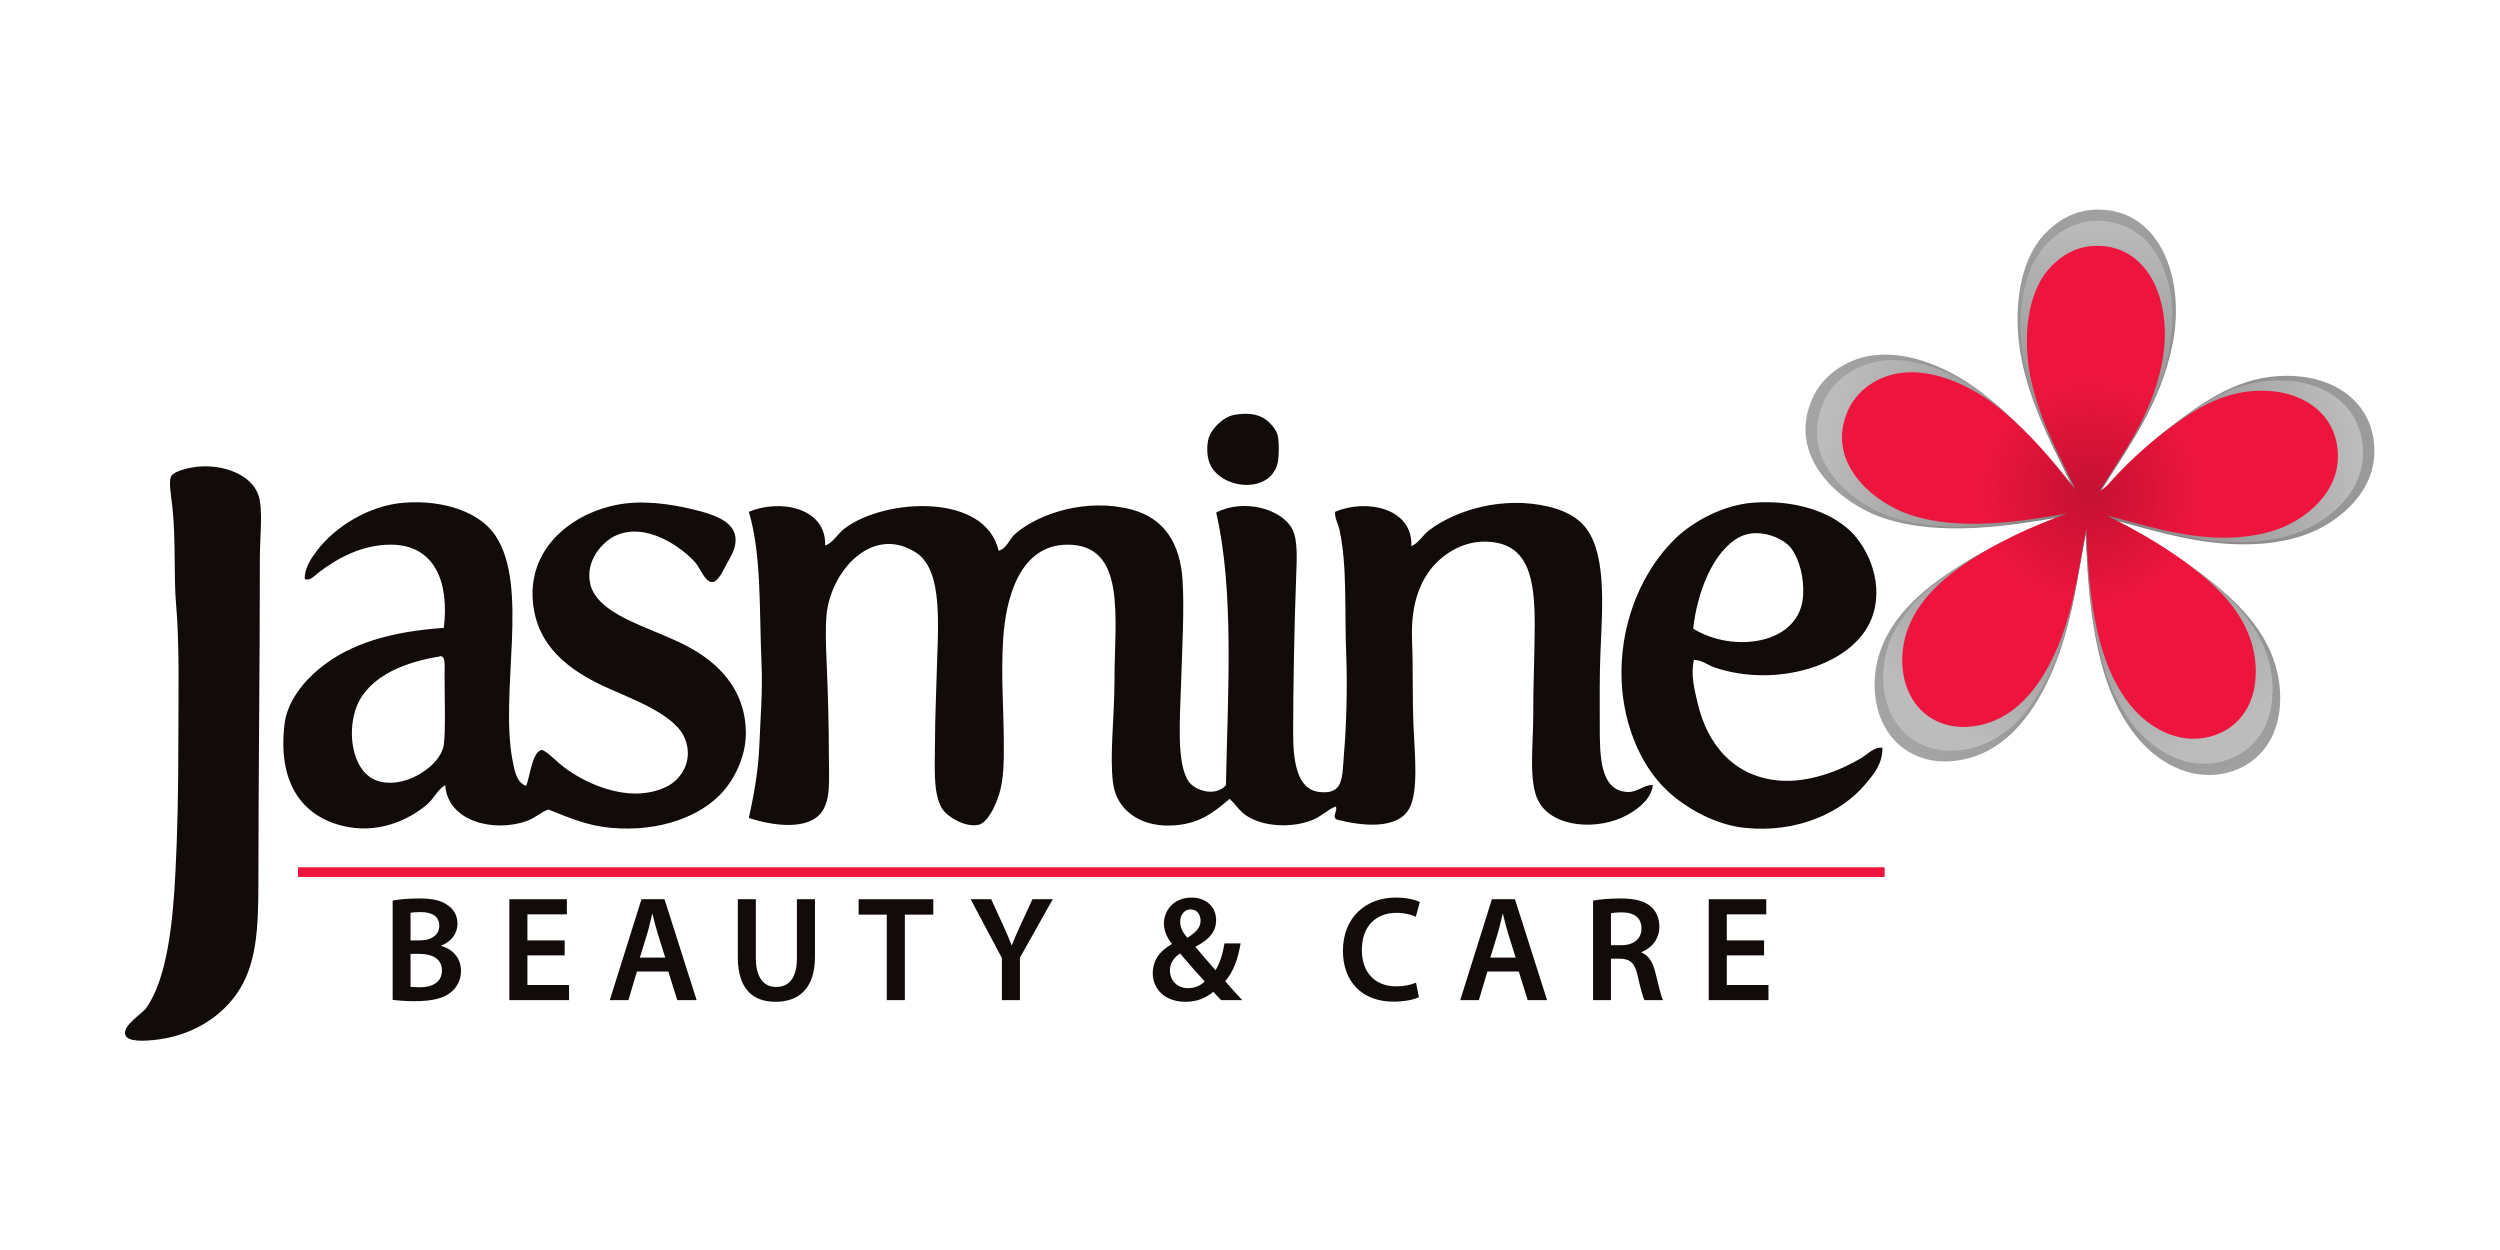
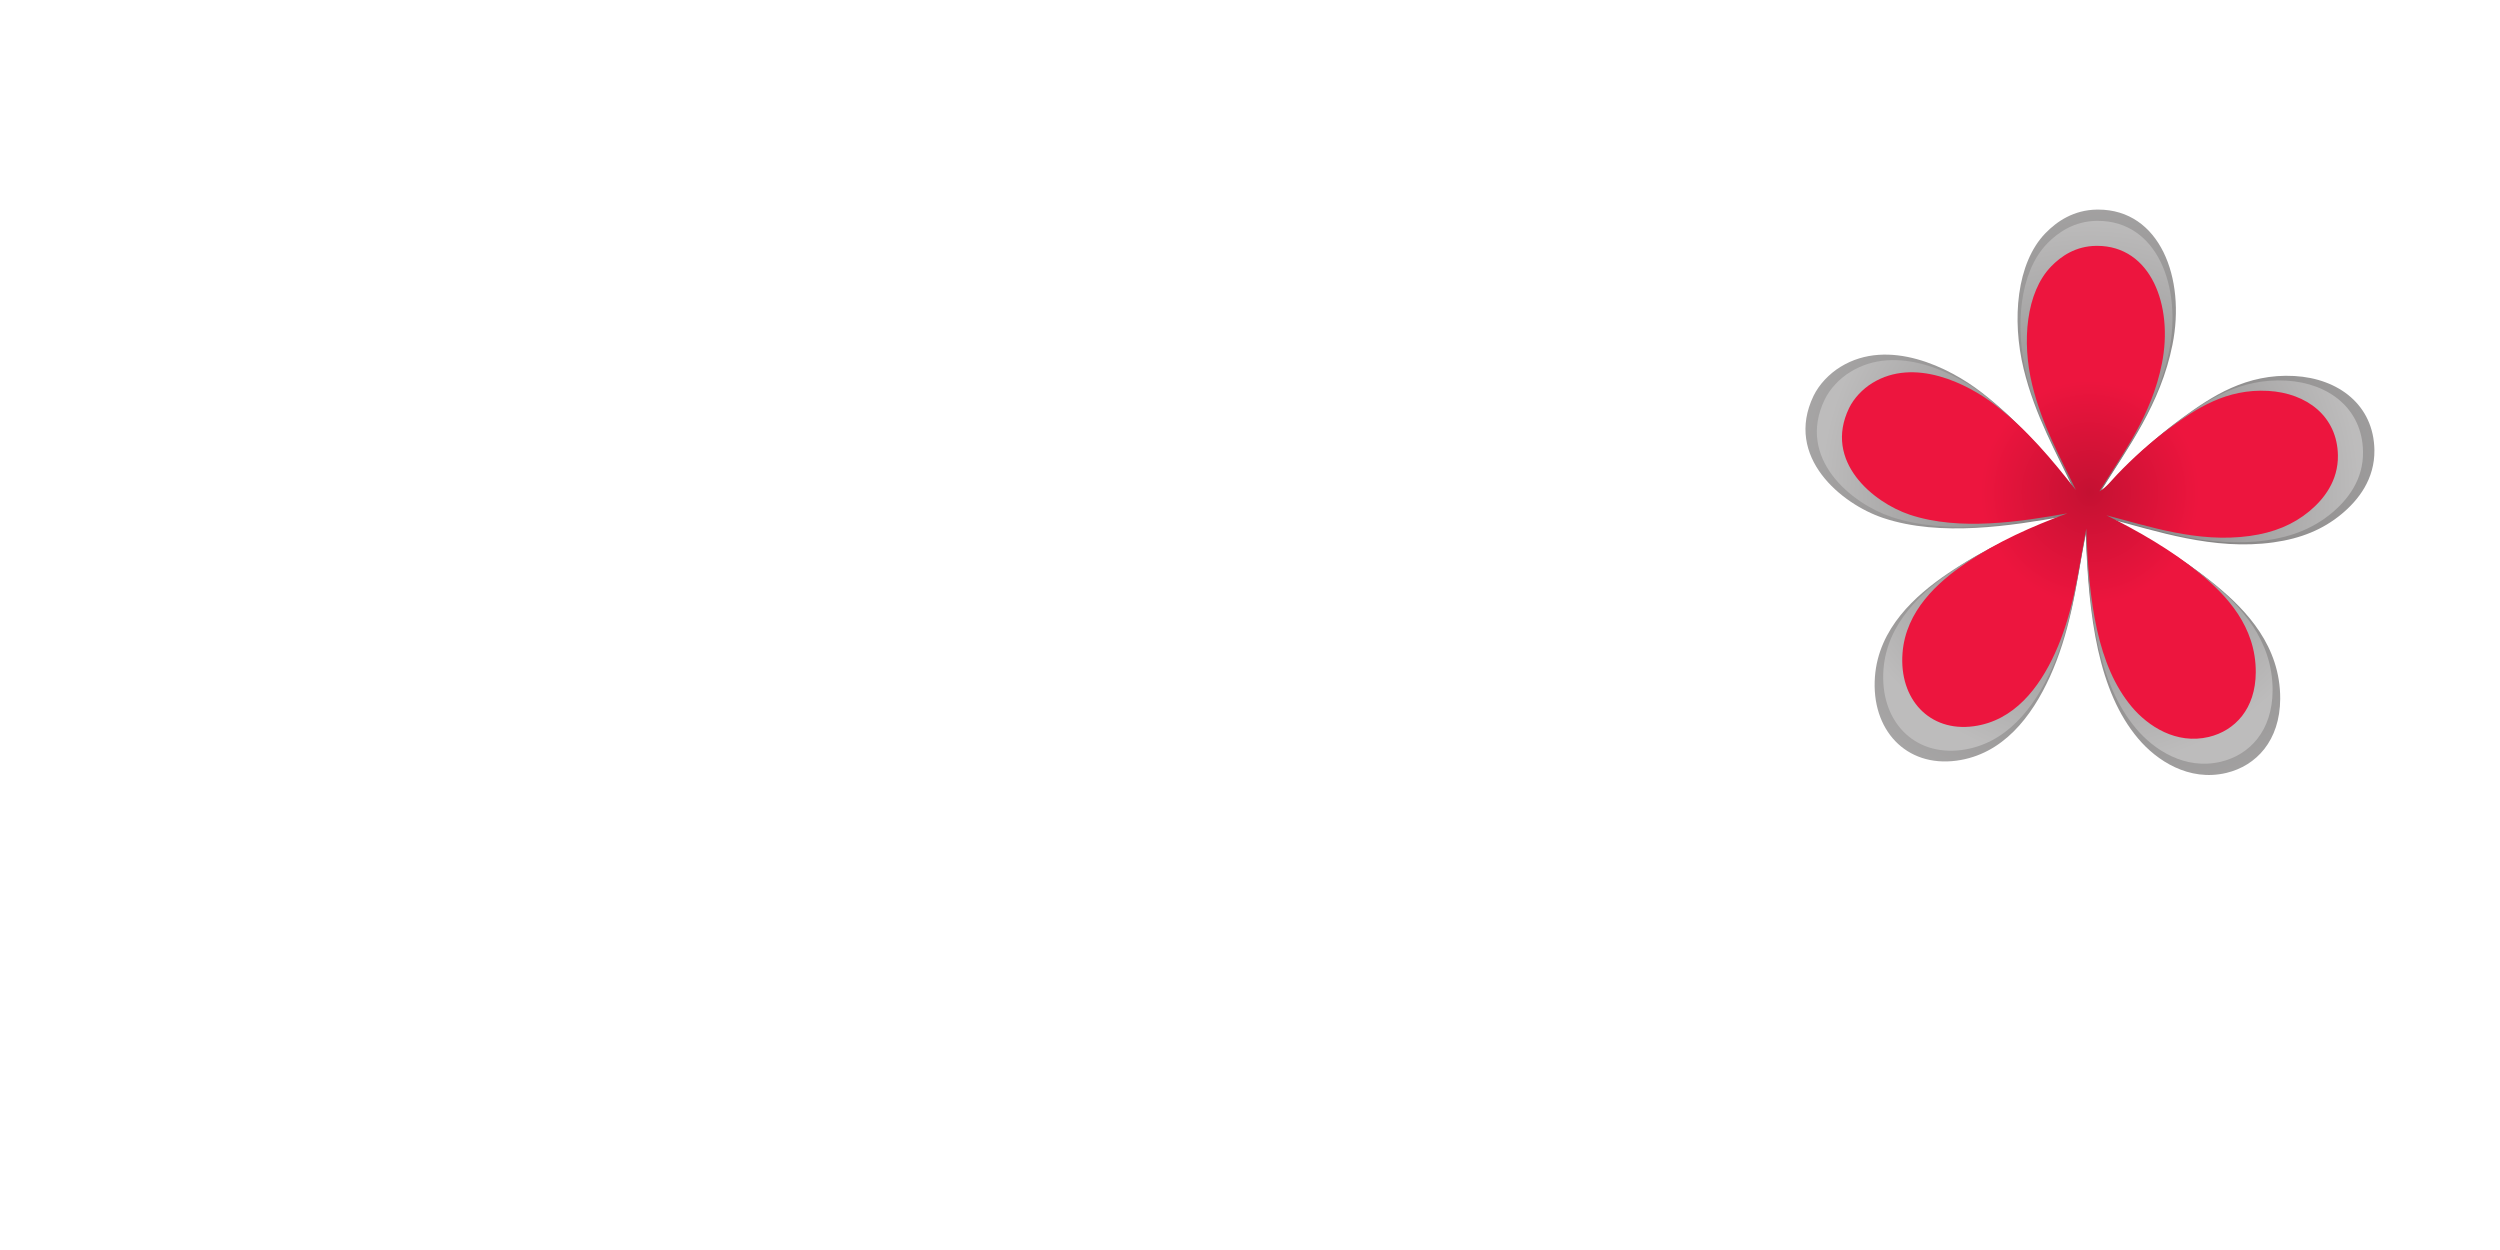
<svg xmlns="http://www.w3.org/2000/svg" viewBox="0 0 755.905 377.953" height="377.953" width="755.905" xml:space="preserve" id="svg2" version="1.1">
  <defs id="defs6">
    <radialGradient id="radialGradient28" spreadMethod="pad" gradientTransform="matrix(0,112.289,114.628,0,481.26,169.316)" gradientUnits="userSpaceOnUse" r="1" cy="0" cx="0" fy="0" fx="0">
      <stop id="stop24" offset="0" style="stop-opacity:1;stop-color:#7b7979" />
      <stop id="stop26" offset="1" style="stop-opacity:1;stop-color:#bdbcbc" />
    </radialGradient>
    <radialGradient id="radialGradient48" spreadMethod="pad" gradientTransform="matrix(61.134,0,0,-62.408,474.056,171.87)" gradientUnits="userSpaceOnUse" r="1" cy="0" cx="0" fy="0" fx="0">
      <stop id="stop44" offset="0" style="stop-opacity:1;stop-color:#7b7979" />
      <stop id="stop46" offset="1" style="stop-opacity:1;stop-color:#bdbcbc" />
    </radialGradient>
    <radialGradient id="radialGradient72" spreadMethod="pad" gradientTransform="matrix(55.509,0,0,-56.666,474.057,171.867)" gradientUnits="userSpaceOnUse" r="1" cy="0" cx="0" fy="0" fx="0">
      <stop id="stop64" offset="0" style="stop-opacity:1;stop-color:#c41132" />
      <stop id="stop66" offset="0.448" style="stop-opacity:1;stop-color:#ed153e" />
      <stop id="stop68" offset="0.677" style="stop-opacity:1;stop-color:#ed153e" />
      <stop id="stop70" offset="1" style="stop-opacity:1;stop-color:#ed153e" />
    </radialGradient>
    <clipPath id="clipPath82" clipPathUnits="userSpaceOnUse">
-       <path id="path80" d="M 0,283.465 H 566.929 V 0 H 0 Z" />
-     </clipPath>
+       </clipPath>
  </defs>
  <g transform="matrix(1.333,0,0,-1.333,0,377.953)" id="g10">
    <g id="g12">
      <g id="g14">
        <g id="g20">
          <g id="g22">
            <path id="path30" style="fill:url(#radialGradient28);stroke:none" d="m 475.652,235.994 c -5.283,-0.071 -9.101,-2.681 -11.703,-5.367 v 0 c -6.518,-6.737 -7.663,-19.549 -4.921,-30.814 v 0 c 2.601,-10.632 7.492,-19.112 11.37,-27.361 v 0 c -6.299,8.023 -12.697,15.744 -21.033,22.164 v 0 c -7.172,5.526 -20.944,12.427 -31.881,5.711 v 0 c -2.572,-1.579 -4.842,-3.963 -6.118,-6.578 v 0 c -6.69,-13.91 6.369,-24.553 15.789,-27.701 v 0 c 13.078,-4.378 29.16,-1.742 41.034,0.348 v 0 c -9.252,-3.413 -18.15,-7.351 -26.448,-12.991 v 0 c -7.283,-4.942 -15.63,-12.387 -16.452,-23.369 v 0 c -0.905,-12.042 7.05,-20.568 18.48,-19.045 v 0 c 10.568,1.409 17.087,10.007 21.205,19.045 v 0 c 2.13,4.687 3.697,9.753 4.921,15.233 v 0 c 1.236,5.588 2.079,11.417 3.215,17.144 v 0 c 0.632,-18.959 2.853,-35.708 11.882,-46.404 v 0 c 4.17,-4.952 11.482,-9.822 20.011,-7.792 v 0 c 6.789,1.625 12.152,7.311 12.213,16.795 v 0 c 0.05,11.988 -7.685,20.057 -14.424,25.63 v 0 c -7.432,6.137 -16.071,11.095 -24.419,15.232 v 0 c 10.718,-2.747 23.665,-7.28 37.306,-5.363 v 0 c 6.288,0.872 11.27,2.953 15.438,6.409 v 0 c 3.857,3.189 7.554,7.946 7.465,14.54 v 0 c -0.152,10.162 -8.077,16.221 -18.151,16.79 v 0 c -10.879,0.61 -18.764,-4.629 -25.444,-9.52 v 0 c -5.062,-3.712 -9.763,-7.951 -13.901,-12.295 v 0 c -1.447,-1.517 -2.753,-3.311 -4.581,-4.327 v 0 c 6.098,9.865 13.56,19.668 16.273,33.243 v 0 c 3.035,15.092 -2.85,30.646 -16.864,30.645 v 0 c -0.087,0 -0.175,0 -0.262,-0.002" />
          </g>
        </g>
      </g>
    </g>
    <g id="g32">
      <g id="g34">
        <g id="g40">
          <g id="g42">
            <path id="path50" style="fill:url(#radialGradient48);stroke:none" d="m 475.591,233.437 c -5.072,-0.072 -8.738,-2.574 -11.24,-5.147 v 0 c -6.268,-6.476 -7.353,-18.775 -4.721,-29.593 v 0 c 2.501,-10.208 7.183,-18.35 10.908,-26.271 v 0 c -6.035,7.711 -12.183,15.125 -20.189,21.282 v 0 c -6.891,5.306 -20.109,11.93 -30.605,5.481 v 0 c -2.482,-1.508 -4.652,-3.804 -5.866,-6.312 v 0 c -6.43,-13.366 6.086,-23.574 15.147,-26.593 v 0 c 12.556,-4.204 28.003,-1.681 39.394,0.329 v 0 c -8.88,-3.282 -17.416,-7.055 -25.392,-12.469 v 0 c -6.981,-4.749 -14.997,-11.895 -15.802,-22.441 v 0 c -0.872,-11.561 6.782,-19.748 17.759,-18.288 v 0 c 10.136,1.365 16.404,9.619 20.352,18.288 v 0 c 2.049,4.501 3.535,9.367 4.72,14.632 v 0 c 1.197,5.358 1.999,10.956 3.095,16.452 v 0 c 0.612,-18.2 2.742,-34.278 11.4,-44.548 v 0 c 4.018,-4.762 11.029,-9.433 19.215,-7.485 v 0 c 6.52,1.554 11.683,7.02 11.722,16.135 v 0 c 0.06,11.505 -7.362,19.251 -13.831,24.599 v 0 c -7.142,5.886 -15.439,10.654 -23.455,14.621 v 0 c 10.286,-2.624 22.722,-6.982 35.819,-5.147 v 0 c 6.027,0.846 10.819,2.842 14.816,6.147 v 0 c 3.707,3.067 7.262,7.645 7.163,13.961 v 0 c -0.142,9.767 -7.745,15.581 -17.417,16.13 v 0 c -10.448,0.589 -18.021,-4.451 -24.43,-9.147 v 0 c -4.872,-3.563 -9.372,-7.629 -13.349,-11.797 v 0 c -1.396,-1.461 -2.642,-3.184 -4.4,-4.158 v 0 c 5.847,9.464 13.029,18.887 15.63,31.915 v 0 c 2.915,14.498 -2.741,29.427 -16.195,29.425 v 0 c -0.082,0 -0.166,0 -0.248,-10e-4" />
          </g>
        </g>
      </g>
    </g>
    <g id="g52">
      <g id="g54">
        <g id="g60">
          <g id="g62">
            <path id="path74" style="fill:url(#radialGradient72);stroke:none" d="m 475.45,227.767 c -4.601,-0.053 -7.935,-2.333 -10.195,-4.671 v 0 c -5.695,-5.876 -6.69,-17.047 -4.289,-26.871 v 0 c 2.259,-9.264 6.508,-16.657 9.904,-23.845 v 0 c -5.485,6.988 -11.08,13.725 -18.342,19.318 v 0 c -6.258,4.825 -18.25,10.828 -27.793,4.979 v 0 c -2.25,-1.374 -4.218,-3.456 -5.323,-5.732 v 0 c -5.837,-12.13 5.534,-21.4 13.761,-24.153 v 0 c 11.4,-3.809 25.423,-1.518 35.768,0.302 v 0 c -8.075,-2.974 -15.81,-6.398 -23.062,-11.316 v 0 c -6.348,-4.311 -13.61,-10.796 -14.333,-20.378 v 0 c -0.803,-10.495 6.137,-17.935 16.111,-16.602 v 0 c 9.212,1.231 14.896,8.727 18.482,16.602 v 0 c 1.858,4.091 3.215,8.506 4.289,13.284 v 0 c 1.085,4.865 1.818,9.951 2.803,14.945 v 0 c 0.552,-16.53 2.491,-31.132 10.345,-40.457 v 0 c 3.647,-4.322 10.025,-8.567 17.458,-6.793 v 0 c 5.916,1.42 10.597,6.368 10.637,14.647 v 0 c 0.061,10.444 -6.689,17.483 -12.555,22.339 v 0 c -6.488,5.346 -14.022,9.668 -21.295,13.278 v 0 c 9.341,-2.389 20.631,-6.342 32.524,-4.675 v 0 c 5.475,0.764 9.824,2.583 13.46,5.582 v 0 c 3.355,2.784 6.579,6.938 6.499,12.679 v 0 c -0.131,8.86 -7.041,14.14 -15.821,14.643 v 0 c -9.491,0.533 -16.352,-4.04 -22.168,-8.306 v 0 c -4.439,-3.24 -8.518,-6.931 -12.134,-10.715 v 0 c -1.265,-1.323 -2.401,-2.886 -3.987,-3.774 v 0 c 5.313,8.594 11.822,17.145 14.184,28.978 v 0 c 2.643,13.154 -2.486,26.715 -14.693,26.713 v 0 c -0.078,0 -0.157,0 -0.235,-0.001" />
          </g>
        </g>
      </g>
    </g>
    <g id="g76">
      <g clip-path="url(#clipPath82)" id="g78">
        <path id="path84" style="fill:#ed153e;fill-opacity:1;fill-rule:nonzero;stroke:none" d="M 427.488,84.613 H 67.595 v 2.204 h 359.893 z" />
        <g transform="translate(384.065,140.947)" id="g86">
          <path id="path88" style="fill:#110b09;fill-opacity:1;fill-rule:evenodd;stroke:none" d="m 0,0 c 8.99,-5.634 24.358,-3.691 24.94,7.619 0.191,3.804 -0.722,7.715 -2.541,10.382 -1.848,2.671 -7.683,4.968 -11.873,2.773 C 4.53,17.631 0.895,8.239 0,0 m 42.92,-27.009 c 0.081,-3.711 -2.099,-6.173 -3.906,-8.315 -5.285,-6.306 -15.248,-11.115 -27.302,-9.869 -6.75,0.692 -13.299,4.461 -17.478,8.315 -6.609,6.102 -10.587,16.452 -10.506,27.178 0.07,12.018 4.952,22.948 12.033,29.952 4.149,4.101 11.099,7.808 17.809,8.31 9.552,0.718 17.488,-2.056 22.048,-6.403 C 39.887,18.088 43.493,9.752 40.379,2.077 36.06,-8.521 18.643,-13.474 4.922,-8.834 c -1.617,0.539 -2.953,1.738 -4.751,1.729 -0.794,-3.329 0.15,-6.861 0.853,-9.865 2.19,-9.342 8.227,-16.632 18.483,-17.493 6.82,-0.558 13.992,2.349 18.481,5.025 1.577,0.933 2.954,2.609 4.932,2.429 m -57.666,-10.048 c -6.509,0.123 -6.448,8.418 -6.448,15.237 0,5.794 -0.08,11.269 0.171,16.796 0.482,10.941 1.406,23.307 -4.249,28.916 -1.918,1.907 -4.721,3.132 -7.624,3.804 -10.316,2.399 -20.863,-0.759 -26.98,-5.368 -1.497,-1.143 -2.38,-2.897 -4.058,-3.635 0.381,8.737 -10.345,10.813 -17.306,7.793 -0.121,-1.343 0.703,-2.666 1.024,-4.158 1.778,-8.265 1.084,-17.621 1.527,-28.736 0.251,-6.66 0.049,-15.299 -0.523,-21.989 -0.452,-5.528 -0.04,-9.265 -5.585,-8.66 -5.323,0.584 -5.946,7.491 -5.946,13.684 0,9.885 0.271,24.316 0.683,35.144 0.17,4.312 0.352,8.388 -0.844,10.731 -2.461,4.835 -11.37,7.004 -17.296,3.81 4.128,-17.75 2.621,-41.087 2.21,-61.805 -2.261,-2.723 -7.012,-1.319 -8.484,0.866 -2.827,4.194 -1.898,14.75 -1.697,21.984 0.221,7.947 0.789,16.765 0.337,23.717 -0.553,8.337 -4.194,13.976 -11.537,15.935 -10.059,2.681 -20.968,-0.775 -26.462,-5.542 -1.346,-1.175 -1.778,-3.241 -3.716,-3.81 -3.034,13.218 -25.7,11.905 -34.775,5.189 -1.879,-1.385 -2.692,-3.389 -4.58,-3.979 0.301,8.634 -10.361,10.603 -17.298,7.619 2.924,-9.823 2.331,-22.353 2.878,-34.628 0.277,-6.111 -0.281,-12.437 -0.501,-18.353 -0.237,-5.906 -1.311,-11.557 -2.377,-16.447 5.797,-1.918 13.24,-2.667 16.284,1.04 2.379,2.912 1.867,7.464 1.867,12.986 -0.01,7.147 -0.2,14.141 -0.512,21.298 -0.171,3.809 -0.311,7.834 0,10.91 0.964,9.587 10.175,20.343 20.19,14.017 6.488,-4.107 5.012,-17.196 4.741,-28.742 -0.105,-4.317 -0.336,-8.838 -0.336,-13.161 0,-6.424 -0.638,-13.253 1.863,-16.616 1.034,-1.384 4.806,-3.933 7.965,-3.291 2.039,0.42 3.862,4.152 4.751,7.095 1.035,3.41 1.02,7.424 1.02,10.911 0,8.064 -0.678,15.493 -0.166,23.891 0.622,10.325 4.138,21.512 14.414,21.646 13.726,0.174 10.848,-16.612 10.848,-30.818 0,-8.306 -1.125,-16.847 -0.331,-23.2 0.748,-6.018 5.916,-9.853 12.882,-9.694 6.594,0.149 10.009,3.04 13.575,6.06 1.501,-1.411 2.22,-2.836 4.068,-3.984 3.817,-2.38 10.095,-2.635 14.585,-0.861 2.22,0.871 3.656,2.507 5.425,3.106 0.501,-0.995 -0.935,-2.199 0.17,-2.942 5.917,-1.554 13.821,-2.276 16.462,2.43 2.181,3.901 1.256,12.525 1.015,18.354 -0.31,6.973 -0.09,13.463 -0.341,19.385 -0.292,6.681 0.844,11.787 3.726,15.929 2.491,3.568 7.192,6.896 12.557,6.926 10.194,0.052 11.531,-8.295 11.531,-18.872 0,-6.147 -0.342,-13.34 -0.342,-20.599 0,-6.697 -1.105,-15.074 1.186,-19.396 3.234,-6.085 13.589,-6.752 20.189,-3.111 2.732,1.496 5.434,3.778 5.766,6.752 -1.929,0.169 -3.396,-1.6 -5.596,-1.564 m -268.482,26.491 c 0,2.333 0.291,4.363 -1.024,4.327 -0.111,0 -0.352,-0.169 -0.332,-0.169 -0.105,0 -0.241,0.015 -0.341,0 -8.498,-1.467 -16.544,-5.107 -18.653,-12.469 -1.552,-5.389 -0.342,-11.669 2.883,-14.371 5.625,-4.722 16.438,1.175 17.297,6.927 0.431,2.85 0.17,11.73 0.17,15.755 m 68.344,-13.162 c 0,-5.49 -2.762,-10.555 -5.263,-13.329 -4.762,-5.312 -13.922,-9.131 -25.263,-8.136 -5.283,0.465 -9.161,2.127 -14.253,4.157 -1.597,-0.491 -2.903,-1.876 -4.922,-2.599 -7.654,-2.722 -18.005,0.036 -18.482,8.142 -1.788,-1.052 -2.561,-3.04 -4.068,-4.333 -4.234,-3.65 -11.441,-6.942 -19.497,-4.844 -9.11,2.363 -14.464,9.899 -12.897,23.024 0.633,5.189 4.39,9.701 7.976,12.638 7.001,5.727 16.372,8.357 28.155,9.182 1.305,10.654 -2.266,18.693 -11.707,18.868 -6.846,0.128 -12.762,-3.267 -16.791,-6.409 -0.793,-0.621 -1.857,-1.897 -3.043,-1.384 -0.09,2.461 1.467,4.747 2.873,6.583 3.958,5.168 11.622,10.13 19.677,10.73 9.011,0.677 17.167,-2.158 20.693,-7.449 7.774,-11.623 0.904,-35.371 3.897,-51.069 0.402,-2.107 0.889,-4.958 3.053,-5.717 0.768,1.354 1.326,7.875 3.566,8.132 0.673,0.092 3.255,-2.415 4.063,-3.107 4.736,-4.03 15.514,-9.475 24.253,-5.2 3.681,1.806 6.288,6.507 3.912,11.434 -2.607,5.393 -12.992,8.89 -18.316,11.428 -7.333,3.47 -15.163,8.798 -15.951,19.384 -0.954,12.92 10.371,20.693 21.033,21.995 5.832,0.708 12.546,-0.523 17.468,-1.907 3.405,-0.959 7.042,-2.482 7.458,-5.712 0.276,-2.148 -0.738,-3.937 -1.863,-5.89 -0.779,-1.348 -1.963,-4.292 -3.385,-4.327 -1.637,-0.041 -2.773,3.224 -3.747,4.327 -3.043,3.501 -11.4,9.582 -18.472,6.065 -2.491,-1.241 -6.73,-5.435 -5.434,-10.915 0.633,-2.682 2.893,-4.568 4.239,-5.537 5.404,-3.871 13.51,-5.799 19.848,-9.695 5.961,-3.671 11.19,-9.526 11.19,-18.53 m -124.664,60.427 c -1.245,-0.144 -5.122,-0.846 -5.755,-2.246 -0.503,-1.102 0.02,-4.096 0.341,-6.932 0.804,-7.233 0.272,-15.8 0.844,-22.158 0.793,-8.89 0.502,-20.785 0.502,-30.649 0,-11.269 -0.191,-21.021 -0.673,-30.289 -0.563,-11.054 -1.868,-23.789 -6.609,-30.475 -0.944,-1.322 -5.404,-3.958 -4.756,-6.06 0.507,-1.646 4.173,-1.548 7.804,-1.04 7.975,1.122 14.179,5.439 17.639,10.561 4.173,6.178 4.755,13.735 4.755,24.758 0,24.865 0.332,48.757 0.332,73.93 0,4.804 0.774,10.982 -0.332,14.196 -1.676,4.825 -8.286,7.07 -14.092,6.404 m 229.65,1.389 c -0.221,0.748 -0.623,3.03 0,5.188 0.523,1.79 3.033,4.692 5.765,5.199 3.687,0.682 6.258,-0.005 7.976,-1.728 0.332,-0.338 1.476,-1.425 1.858,-2.779 0.462,-1.589 0.321,-5.383 0,-6.572 -1.999,-7.332 -13.781,-5.599 -15.599,0.692" />
        </g>
        <g transform="translate(93.123,59.699)" id="g90">
          <path id="path92" style="fill:#110b09;fill-opacity:1;fill-rule:nonzero;stroke:none" d="m 0,0 c 0.532,-0.067 1.233,-0.101 2.162,-0.101 2.629,0 4.96,1.018 4.96,3.838 0,2.648 -2.263,3.735 -5.091,3.735 L 0,7.472 Z m 0,10.53 h 2.097 c 2.827,0 4.424,1.359 4.424,3.294 0,2.141 -1.597,3.125 -4.191,3.125 C 1.132,16.949 0.434,16.88 0,16.78 Z m -4.058,9.033 c 1.298,0.273 3.659,0.478 5.954,0.478 3.028,0 4.892,-0.374 6.423,-1.462 1.396,-0.849 2.328,-2.343 2.328,-4.278 0,-2.108 -1.298,-4.042 -3.726,-4.96 v -0.07 c 2.362,-0.61 4.524,-2.511 4.524,-5.669 0,-2.039 -0.863,-3.636 -2.162,-4.723 -1.596,-1.425 -4.225,-2.14 -8.316,-2.14 -2.265,0 -3.993,0.171 -5.025,0.305 z" />
        </g>
        <g transform="translate(128.083,66.832)" id="g94">
          <path id="path96" style="fill:#110b09;fill-opacity:1;fill-rule:nonzero;stroke:none" d="m 0,0 h -8.45 v -6.727 h 9.447 v -3.429 h -13.54 v 22.89 H 0.5 V 9.305 H -8.45 V 3.396 H 0 Z" />
        </g>
        <g transform="translate(150.897,66.322)" id="g98">
          <path id="path100" style="fill:#110b09;fill-opacity:1;fill-rule:nonzero;stroke:none" d="m 0,0 -1.763,5.638 c -0.435,1.393 -0.799,2.955 -1.133,4.28 H -2.963 C -3.295,8.593 -3.626,6.996 -4.029,5.638 L -5.756,0 Z m -6.424,-3.158 -1.929,-6.488 h -4.226 l 7.187,22.891 h 5.225 L 7.119,-9.646 H 2.727 l -2.029,6.488 z" />
        </g>
        <g transform="translate(171.448,79.567)" id="g102">
          <path id="path104" style="fill:#110b09;fill-opacity:1;fill-rule:nonzero;stroke:none" d="m 0,0 v -13.347 c 0,-4.483 1.831,-6.555 4.593,-6.555 2.961,0 4.723,2.072 4.723,6.555 V 0 h 4.094 v -13.075 c 0,-7.066 -3.561,-10.191 -8.951,-10.191 -5.189,0 -8.552,2.956 -8.552,10.158 V 0 Z" />
        </g>
        <g transform="translate(201.15,76.071)" id="g106">
-           <path id="path108" style="fill:#110b09;fill-opacity:1;fill-rule:nonzero;stroke:none" d="M 0,0 H -6.388 V 3.496 H 10.547 V 0 H 4.093 V -19.395 H 0 Z" />
+           <path id="path108" style="fill:#110b09;fill-opacity:1;fill-rule:nonzero;stroke:none" d="M 0,0 V 3.496 H 10.547 V 0 H 4.093 V -19.395 H 0 Z" />
        </g>
        <g transform="translate(227.258,56.676)" id="g110">
-           <path id="path112" style="fill:#110b09;fill-opacity:1;fill-rule:nonzero;stroke:none" d="m 0,0 v 9.544 l -7.086,13.347 h 4.657 l 2.695,-5.875 c 0.766,-1.697 1.331,-2.989 1.931,-4.55 h 0.065 c 0.565,1.458 1.198,2.887 1.964,4.55 l 2.694,5.875 h 4.626 L 4.093,9.646 V 0 Z" />
-         </g>
+           </g>
        <g transform="translate(267.7,74.474)" id="g114">
          <path id="path116" style="fill:#110b09;fill-opacity:1;fill-rule:nonzero;stroke:none" d="m 0,0 c 0,-1.392 0.63,-2.515 1.63,-3.668 1.895,1.223 2.993,2.276 2.993,3.87 0,1.226 -0.665,2.584 -2.227,2.584 C 0.831,2.786 0,1.428 0,0 m 5.555,-13.553 c -1.364,1.461 -3.493,3.873 -5.59,6.352 -1.065,-0.748 -2.296,-1.936 -2.296,-3.837 0,-2.276 1.63,-4.043 4.126,-4.043 1.598,0 2.929,0.646 3.76,1.528 m 3.726,-4.245 c -0.565,0.577 -1.097,1.153 -1.762,1.902 -1.698,-1.461 -3.76,-2.277 -6.324,-2.277 -4.957,0 -7.418,3.159 -7.418,6.455 0,3.056 1.764,5.23 4.325,6.624 v 0.101 c -1.065,1.291 -1.796,2.955 -1.796,4.586 0,2.852 2.13,5.875 6.288,5.875 3.162,0 5.557,-2.005 5.557,-5.127 0,-2.379 -1.331,-4.315 -4.626,-5.978 L 3.493,-5.775 c 1.565,-1.833 3.292,-3.871 4.525,-5.23 0.964,1.527 1.629,3.668 2.029,6.08 h 3.659 c -0.598,-3.532 -1.63,-6.419 -3.493,-8.593 1.233,-1.394 2.463,-2.786 3.859,-4.28 z" />
        </g>
        <g transform="translate(321.851,57.355)" id="g118">
          <path id="path120" style="fill:#110b09;fill-opacity:1;fill-rule:nonzero;stroke:none" d="m 0,0 c -0.964,-0.51 -3.094,-1.018 -5.785,-1.018 -7.122,0 -11.451,4.55 -11.451,11.513 0,7.541 5.128,12.092 11.983,12.092 2.691,0 4.62,-0.576 5.454,-1.018 l -0.899,-3.33 c -1.065,0.477 -2.527,0.885 -4.39,0.885 -4.559,0 -7.854,-2.923 -7.854,-8.424 0,-5.027 2.897,-8.255 7.82,-8.255 1.662,0 3.394,0.341 4.459,0.849 z" />
        </g>
        <g transform="translate(343.798,66.322)" id="g122">
          <path id="path124" style="fill:#110b09;fill-opacity:1;fill-rule:nonzero;stroke:none" d="m 0,0 -1.763,5.638 c -0.431,1.393 -0.799,2.955 -1.13,4.28 H -2.958 C -3.295,8.593 -3.626,6.996 -4.022,5.638 L -5.755,0 Z m -6.418,-3.158 -1.929,-6.488 h -4.229 l 7.187,22.891 h 5.223 L 7.122,-9.646 h -4.39 l -2.029,6.488 z" />
        </g>
        <g transform="translate(365.414,69.142)" id="g126">
-           <path id="path128" style="fill:#110b09;fill-opacity:1;fill-rule:nonzero;stroke:none" d="M 0,0 H 2.426 C 5.188,0 6.921,1.494 6.921,3.771 6.921,6.283 5.188,7.437 2.526,7.437 1.23,7.437 0.396,7.337 0,7.233 Z m -4.063,10.12 c 1.532,0.273 3.828,0.478 6.192,0.478 3.225,0 5.425,-0.544 6.921,-1.836 1.23,-1.054 1.929,-2.649 1.929,-4.586 0,-2.953 -1.964,-4.958 -4.058,-5.74 v -0.1 c 1.597,-0.612 2.561,-2.209 3.124,-4.417 0.703,-2.853 1.301,-5.503 1.768,-6.385 H 7.584 C 7.252,-11.787 6.72,-9.918 6.087,-7.065 5.454,-4.076 4.39,-3.125 2.06,-3.059 H 0 v -9.407 h -4.063 z" />
-         </g>
+           </g>
        <g transform="translate(400.139,66.832)" id="g130">
-           <path id="path132" style="fill:#110b09;fill-opacity:1;fill-rule:nonzero;stroke:none" d="m 0,0 h -8.453 v -6.727 h 9.452 v -3.429 h -13.545 v 22.89 H 0.497 V 9.305 h -8.95 V 3.396 H 0 Z" />
-         </g>
+           </g>
      </g>
    </g>
  </g>
</svg>